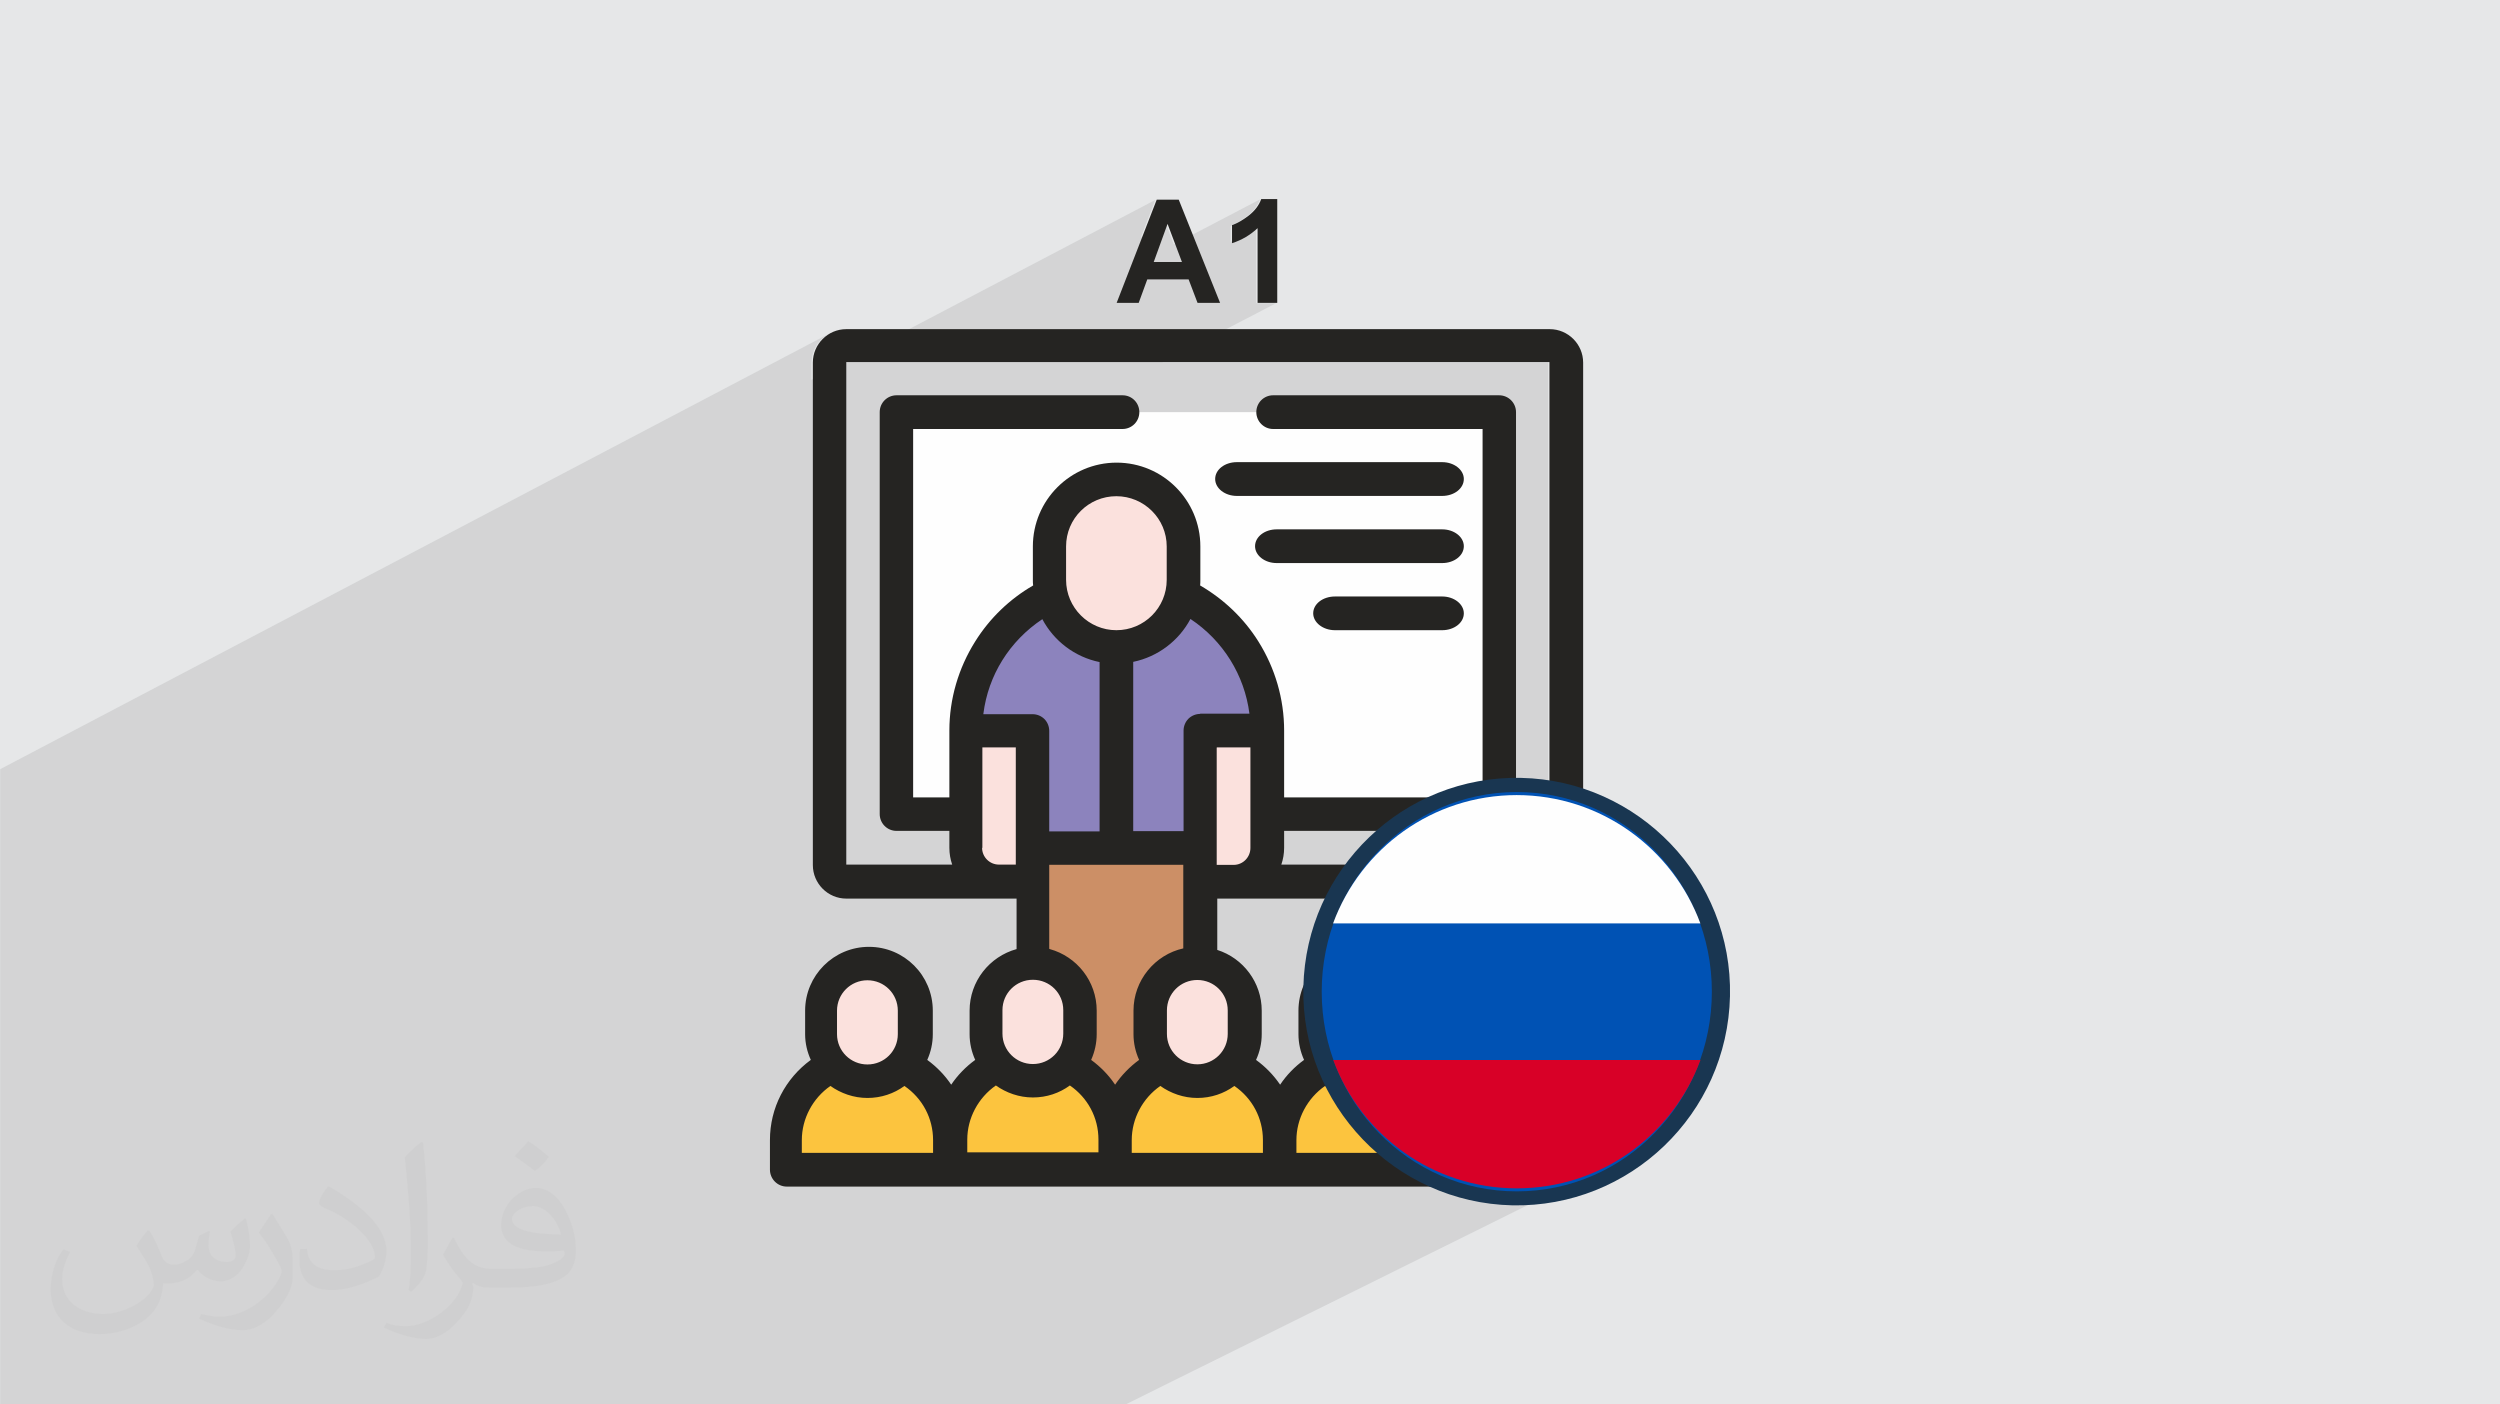
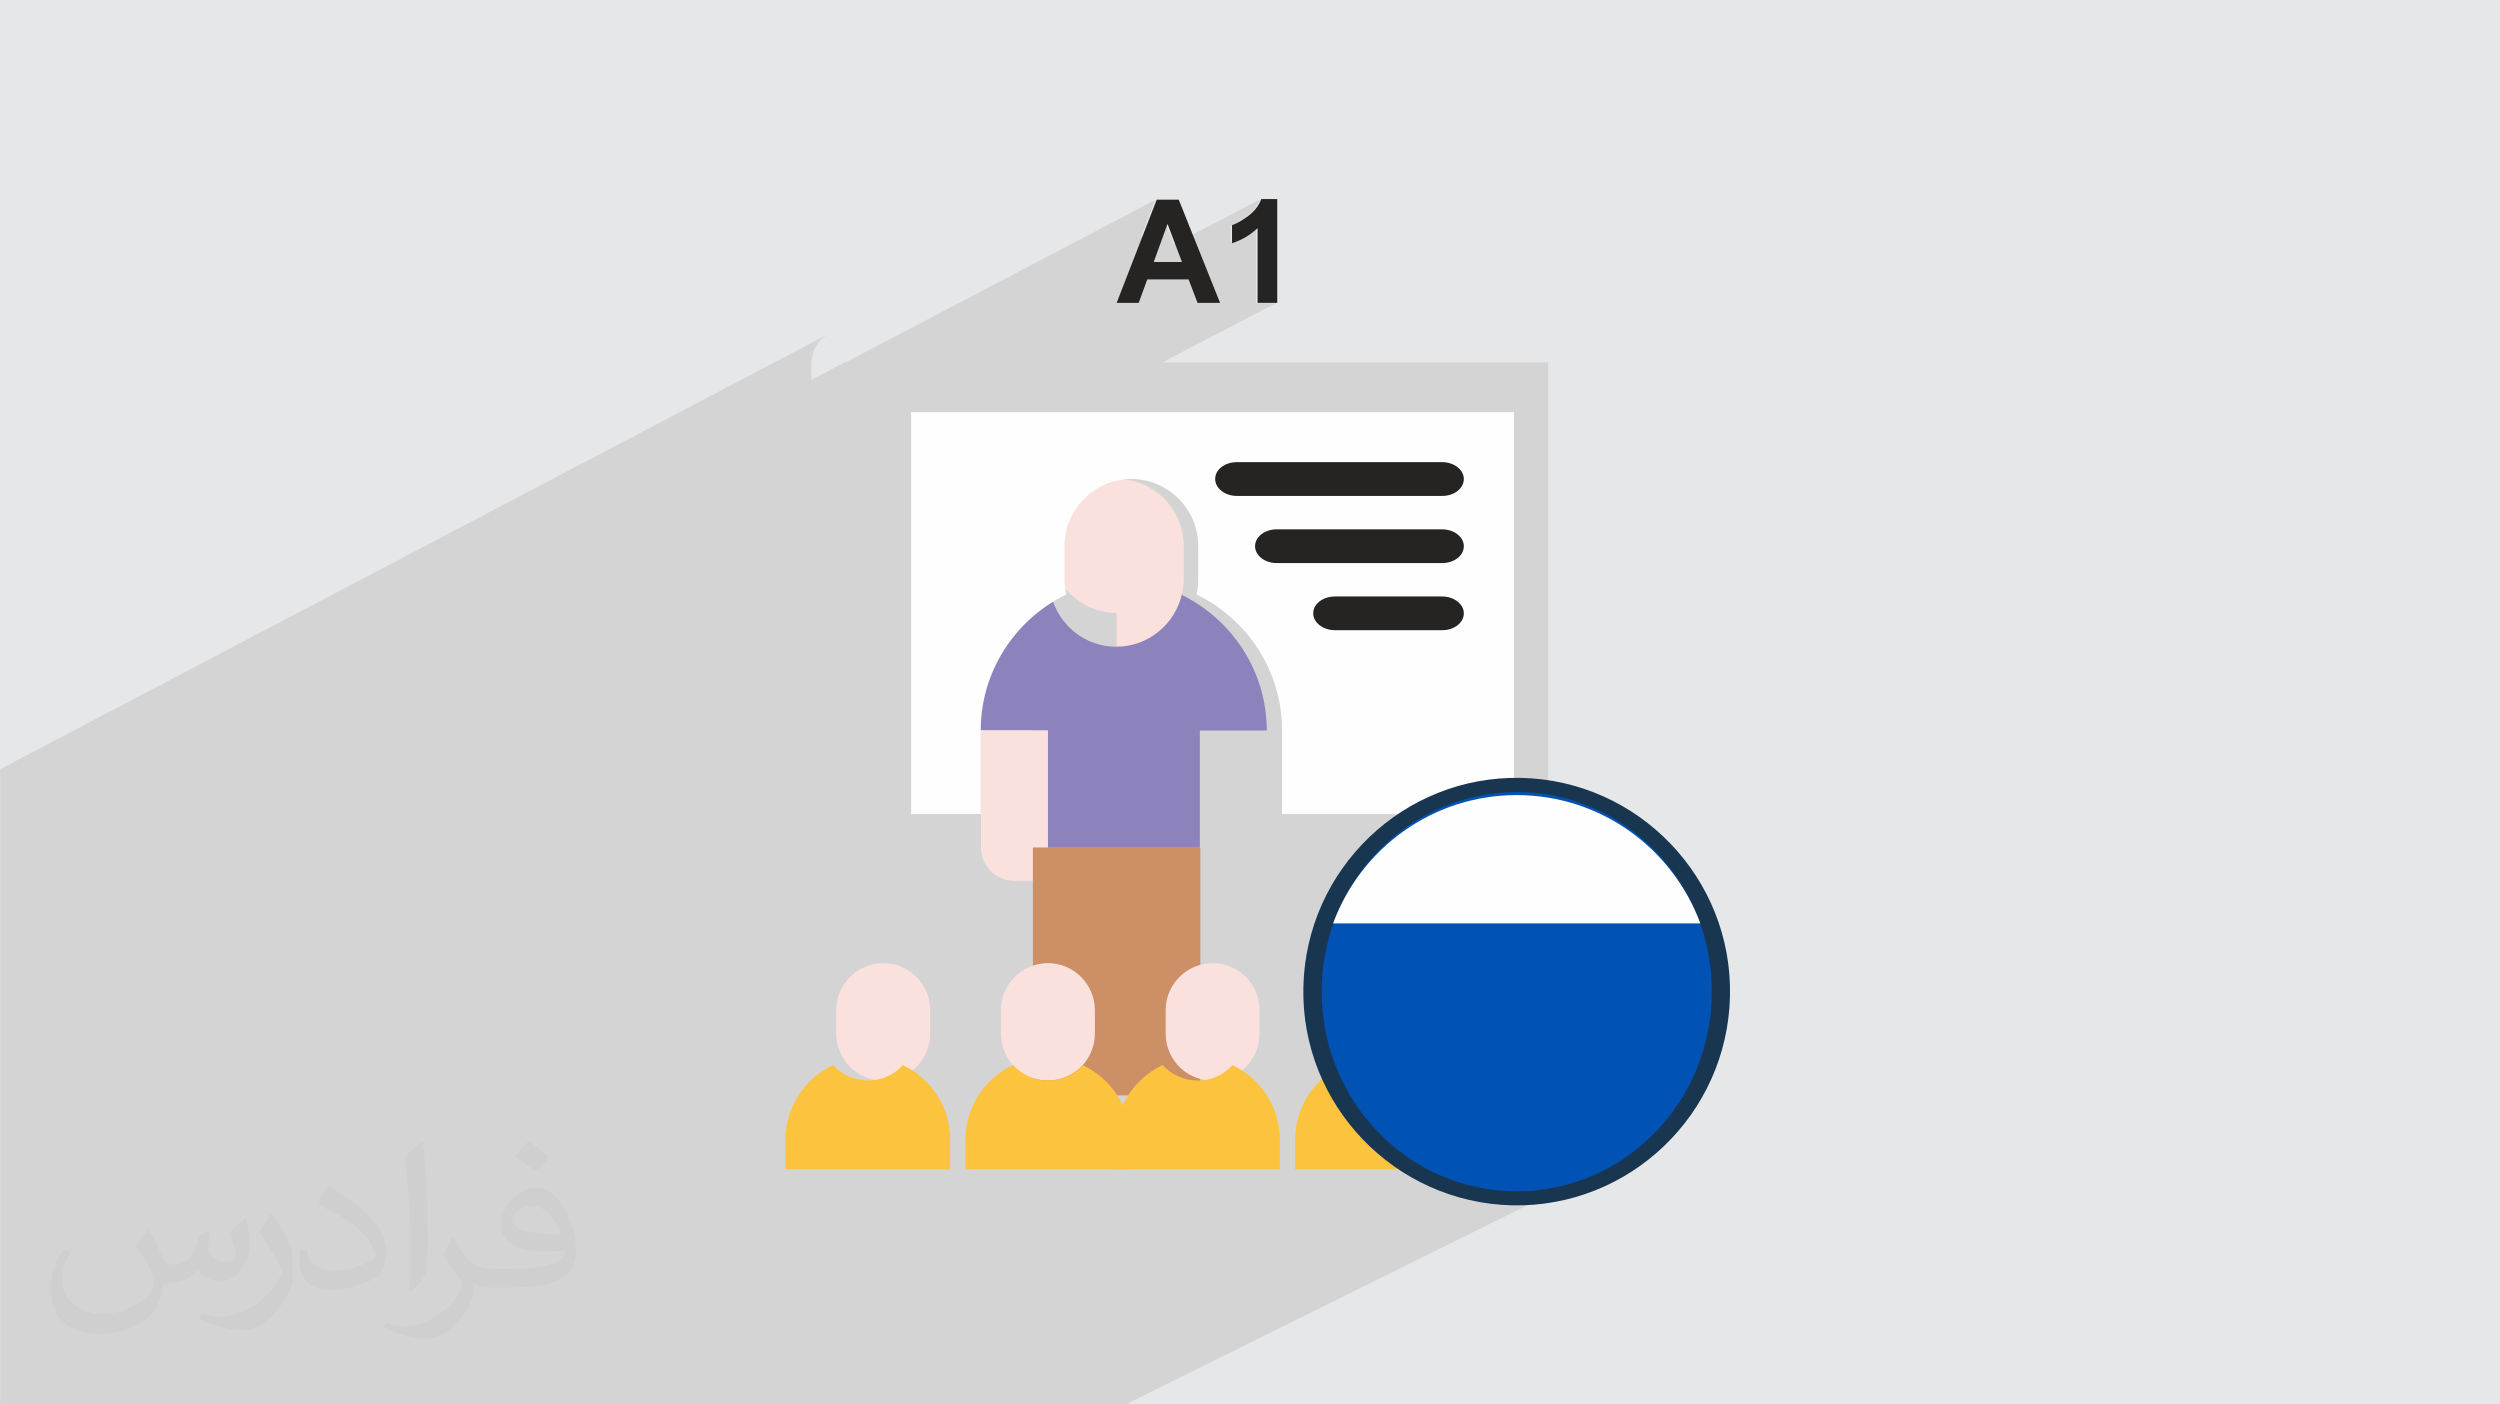
<svg xmlns="http://www.w3.org/2000/svg" xml:space="preserve" width="356px" height="200px" version="1.0" shape-rendering="geometricPrecision" text-rendering="geometricPrecision" image-rendering="optimizeQuality" fill-rule="evenodd" clip-rule="evenodd" viewBox="0 0 356000 200000">
  <rect x="0" y="0" width="356000" height="200000" fill="#808080" stroke="none" />
  <g id="Layer_x0020_1">
    <path fill="#E6E7E8" d="M0 0l356030 0 0 200000 -356030 0 0 -200000z" />
    <path fill="#373435" fill-opacity="0.102" d="M52080 200050l-180 0 -250 0 -90 0 -20 0 -640 0 -490 0 -780 0 -650 0 -590 0 0 0 -1790 0 -790 0 -420 0 -200 0 -140 0 -870 0 -40 0 -810 0 -190 0 -1460 0 -1590 0 -140 0 -360 0 -180 0 -180 0 -250 0 -40 0 -710 0 -220 0 -260 0 -30 0 -560 0 -1100 0 -950 0 -600 0 -560 0 -170 0 -440 0 -370 0 -30 0 -510 0 -690 0 -100 0 -120 0 -520 0 -440 0 -1700 0 -260 0 -750 0 -560 0 -660 0 -720 0 -590 0 -730 0 -550 0 -400 0 -460 0 -1420 0 -60 0 -140 0 -150 0 0 0 -2750 0 -1720 0 -160 0 -230 0 -1320 0 -260 0 -270 0 -3920 0 -2010 0 -260 0 -610 0 -3580 0 -640 0 -560 0 -460 0 -1730 0 -160 0 -90 0 -650 0 0 -530 0 -270 0 -230 0 -850 0 -1330 0 -40 0 -790 0 -330 0 0 0 -30 0 -670 0 -140 0 0 0 -230 0 -880 0 -1260 0 -110 0 -30 0 -170 0 -50 0 -110 0 -710 0 -1400 0 -100 0 -270 0 -500 0 -30 0 -250 0 -1300 0 -110 0 -1570 0 -1250 0 -840 0 -880 0 -320 0 -130 0 -470 0 -1210 0 -10 0 -520 0 -720 0 -740 0 -480 0 -660 0 -380 0 -80 0 -540 0 -820 0 -20 0 -420 0 -80 0 -280 0 0 0 -270 0 -840 0 -30 0 -10 0 -120 0 -40 0 -120 0 -1150 0 -850 0 -50 0 -210 0 -40 0 -1450 0 -100 0 -680 0 -470 0 -3210 0 -610 0 -1710 0 -10 0 -1030 0 -30 0 -970 0 -180 0 -1040 0 -360 0 -800 0 -1700 0 -470 0 -90 0 -180 0 -1040 0 -200 0 -970 0 -1830 0 -740 0 -830 0 -570 0 -470 0 -2580 0 -2520 0 -290 0 -6310 0 -1420 0 -2700 0 -1620 0 -3090 0 -810 0 -350 0 -1350 0 -10 0 -160 0 -80 0 -150 0 -780 0 -100 0 -1000 0 -300 0 -80 0 -110 0 -920 0 -450 0 -3360 0 -4140 0 -80 0 -2350 0 -2800 118440 -62230 -810 440 -710 580 -580 700 -440 810 -280 900 -100 950 0 2400 4730 -2480 0 0 150 0 44090 -23130 -2070 5350 3610 -1890 1100 2880 12250 -6410 -130 330 -160 310 -190 310 -200 300 -240 290 -260 270 -280 270 -320 260 -320 240 -310 220 -310 200 -300 180 -300 160 -840 440 0 2260 3630 -1900 0 10640 2830 0 -16200 8420 54940 0 0 62080 970 150 2670 690 2560 940 2440 1180 2300 1400 2140 1610 1980 1810 1800 1990 1610 2150 1400 2310 1170 2450 430 1180 10 0 -10 0 510 1390 690 2690 420 2780 140 2860 -140 2870 -420 2780 -690 2680 -940 2570 -1170 2450 -1400 2310 -1600 2160 -1800 1990 -1980 1800 -2150 1620 -2300 1400 -68920 34160 -2210 0 -16840 0 -14950 0 -21150 0 -11110 0 -6180 0 -1770 0 -1250 0 -1210 0 -380 0 -900 0 -1540 0 -530 0 -380 0 -620 0 -40 0 -840 0 -1080 0 -2190 0 -140 0 -470 0 -390 0 -320 0 -440 0 -560 0 -1230 0 -730 0 -1370 0 -780 0 -410 0 -380 0 -410 0 -10 0 -1100 0 -3540 0 -260 0 -80 0 -80 0 -270 0 -430 0 -300 0 -250 0 -1430 0 -450 0 -30 0 -960 0 -40 0 -230 0 -310 0 -2810 0 -260 0 -610 0 -1840 0z" />
    <path fill="#373435" fill-opacity="0.031" d="M21240 175210c680,1050 1130,2000 1550,3060 310,680 490,1810 2010,1810 490,0 1050,-110 1620,-490 680,-300 1130,-870 1360,-1630l570 -2000 1430 -680 120 110c-190,760 -190,1440 -190,2010 0,1740 1430,2310 2610,2310 680,0 1240,-310 1240,-950 0,-760 -370,-2120 -750,-3370 680,-670 1360,-1350 2110,-1920l120 110c380,1440 560,2870 560,3860 0,940 -370,1920 -750,2600 -680,1370 -1930,2420 -3440,2420 -1130,0 -2420,-560 -3250,-1620l-110 0c-870,1060 -2120,1920 -4120,1920l-680 0c-120,1370 -380,2310 -870,3180 -1250,2420 -4800,4040 -8170,4040 -4680,0 -6990,-2680 -6990,-6340 0,-2200 680,-4310 1810,-5750l950 380c-680,1360 -1130,2610 -1130,3850 0,3370 2790,4990 5850,4990 2880,0 6540,-1930 7220,-4040 -180,-2420 -1130,-3440 -2490,-5670 380,-680 950,-1440 1620,-2190l120 0 0 0 0 0 190 110 -120 -110 0 0 0 0zm54040 -12660c950,560 1930,1360 2880,2190 -570,750 -1140,1440 -2010,2000 -940,-750 -1920,-1430 -2870,-2110 680,-760 1360,-1440 1930,-2120l110 0 -40 40 0 0 0 0zm500 9220c-1630,0 -2880,1060 -2880,1810 0,1630 3180,2200 6990,2200 -480,-1930 -2110,-4050 -4110,-4050l0 40 0 0zm-3560 8920c2120,0 3930,-120 5290,-380 1560,-380 2880,-1140 2880,-1740 0,-190 0,-300 -120,-490 -860,110 -1810,110 -2790,110 -2800,0 -4990,-680 -5750,-2190 -190,-380 -380,-940 -380,-1440 0,-1550 690,-3060 1820,-4040 940,-870 2000,-1360 3170,-1360 1930,0 3560,1630 4610,4040 570,1360 1060,2880 1060,4920 0,1360 -370,2420 -1130,3250 -1550,1430 -4310,2000 -8660,2000l-1920 0 0 0 -490 0c-1060,0 -1820,-190 -2420,-680l-120 0c0,190 120,490 120,680 0,950 -310,2190 -950,3170 -1930,2880 -4040,4130 -5740,4130 -1820,0 -4050,-690 -6050,-1630l380 -680c680,300 1550,490 2790,490 3260,0 7490,-3170 8060,-6160 -120,-300 -310,-570 -690,-950 -940,-1130 -1540,-2110 -2110,-3050 490,-950 940,-1750 1360,-2430l190 0c1360,2800 2680,4430 5480,4430l370 0 0 0 2010 0 0 0 0 0 -300 0 30 0 0 0 0 0zm-14020 2980c190,-1360 310,-2790 310,-4120l0 -2000c0,-3740 -500,-9220 -870,-12770 680,-760 1620,-1630 2420,-2190l180 110c500,4500 690,9710 690,14510 0,1250 -120,2500 -190,3360 -120,1140 -760,2010 -2120,3370l-300 -120 0 0 0 0 -120 -110 0 -40 0 0 0 0zm-14510 -5970c120,1740 940,3180 3930,3180 1930,0 3440,-500 5290,-1360 300,-190 490,-310 490,-500 0,-1130 -860,-2600 -2300,-3930 -1360,-1240 -3180,-2420 -4910,-3060 -570,-300 -760,-490 -760,-750 0,-490 680,-1630 1250,-2310l190 0c1920,1060 4110,2610 5740,4230 1440,1550 2420,3180 2420,4920 0,1240 -380,2490 -1060,3660 -2120,1060 -4420,1930 -6730,1930 -2790,0 -4610,-1250 -4610,-4310 0,-300 0,-870 120,-1550l940 0 0 0 0 0 0 -110 0 -40 0 0 0 0zm-4990 -4990l1740 2800c680,1060 1250,2120 1250,3930l0 2310c0,1810 -1140,3740 -3060,5740 -1440,1360 -2800,1930 -4050,1930 -1810,0 -3850,-570 -6230,-1630l300 -680c760,190 1630,380 2680,380 3370,0 6920,-2500 8470,-5550 190,-380 300,-690 300,-880 0,-370 -190,-750 -380,-1050 -860,-1630 -1810,-3180 -2870,-4500 570,-870 1140,-1740 1740,-2610l190 0 0 0 0 0 0 -190 -80 0 0 0 0 0z" />
    <g id="_2126429272256">
-       <path fill="#FBE1DD" d="M159010 92070c4510,0 8320,-3170 9300,-7420 150,-690 260,-1420 260,-2140l0 -4760c0,-5250 -4290,-9540 -9520,-9540 -5240,0 -9520,4290 -9520,9540l0 4760c0,720 60,1450 250,2140 980,4220 4800,7420 9300,7420l0 0 -70 0 0 0z" />
+       <path fill="#FBE1DD" d="M159010 92070c4510,0 8320,-3170 9300,-7420 150,-690 260,-1420 260,-2140l0 -4760c0,-5250 -4290,-9540 -9520,-9540 -5240,0 -9520,4290 -9520,9540c0,720 60,1450 250,2140 980,4220 4800,7420 9300,7420l0 0 -70 0 0 0z" />
      <path fill="#8C83BD" d="M168290 84680c-990,4220 -4800,7420 -9320,7420 -4510,0 -8320,-3160 -9300,-7420 -7200,3490 -12180,10840 -12180,19350l9520 0 0 16690 23850 0 0 -16690 9530 0c0,-8470 -4980,-15860 -12180,-19350l0 0 80 0 0 0z" />
      <path fill="#FBE1DD" d="M149230 120680l0 -16690 -9540 0 0 16690c0,2620 2150,4760 4780,4760l4760 0 0 -4760z" />
-       <path fill="#FBE1DD" d="M173080 103990l0 16690 0 4760 4760 0c2620,0 4760,-2140 4760,-4760l0 -16690 -9520 0z" />
      <path fill="#CC8F66" d="M170930 120680l-23850 0 0 3950 0 31360 23850 0 0 -31360 0 -3950z" />
      <path fill="#FBE1DD" d="M132460 143840c0,-3670 -3010,-6690 -6690,-6690 -3670,0 -6690,3020 -6690,6690l0 3350c0,1710 660,3270 1710,4470 1240,1390 3020,2210 4980,2210 1970,0 3740,-860 4990,-2210 1040,-1200 1700,-2760 1700,-4470l0 -3350 0 0z" />
      <path fill="#FCC43E" d="M128570 151660c-1230,1390 -3010,2210 -4970,2210 -1960,0 -3740,-860 -4980,-2210 -3970,1890 -6770,5930 -6770,10620l0 4220 23460 0 0 -4220c0,-4690 -2760,-8730 -6770,-10620l30 0 0 0z" />
      <path fill="#FBE1DD" d="M155910 143840c0,-3670 -3020,-6690 -6680,-6690 -3680,0 -6700,3020 -6700,6690l0 3350c0,1710 660,3270 1710,4470 1240,1390 3020,2210 4990,2210 1950,0 3740,-860 4970,-2210 1060,-1200 1710,-2760 1710,-4470l0 -3350z" />
      <path fill="#FCC43E" d="M154200 151660c-1230,1390 -3010,2210 -4970,2210 -1970,0 -3750,-860 -4980,-2210 -3970,1890 -6770,5930 -6770,10620l0 4220 23460 0 0 -4220c0,-4690 -2770,-8730 -6780,-10620l0 0 40 0z" />
      <path fill="#FBE1DD" d="M179360 143840c0,-3670 -3010,-6690 -6690,-6690 -3660,0 -6680,3020 -6680,6690l0 3350c0,1710 650,3270 1700,4470 1240,1390 3020,2210 4980,2210 1970,0 3740,-860 4990,-2210 1050,-1200 1700,-2760 1700,-4470l0 -3350 0 0z" />
      <path fill="#FCC43E" d="M175520 151660c-1240,1390 -3020,2210 -4980,2210 -1970,0 -3740,-860 -4990,-2210 -3960,1890 -6760,5930 -6760,10620l0 4220 23460 0 0 -4220c0,-4690 -2770,-8730 -6770,-10620l0 0 40 0 0 0 0 0z" />
      <path fill="#FCC43E" d="M201140 151660c-1230,1390 -3010,2210 -4970,2210 -1970,0 -3750,-860 -4990,-2210 -3960,1890 -6760,5930 -6760,10620l0 4220 23460 0 0 -4220c0,-4690 -2770,-8730 -6780,-10620l40 0z" />
      <path fill="#FEFEFE" d="M139660 103990c0,-8470 4980,-15850 12180,-19340 -140,-690 -260,-1380 -260,-2140l0 -4760c0,-5250 4300,-9540 9530,-9540 5230,0 9520,4290 9520,9540l0 4760c0,720 -60,1450 -250,2140 7200,3490 12180,10840 12180,19340l0 11930 33020 0 0 -57230 -85840 0 0 57230 9920 0 0 -11930 0 0 0 0 0 0z" />
-       <path fill="#252422" d="M137740 162280c0,-3060 1560,-5960 4070,-7710 1490,1050 3310,1710 5270,1710 1970,0 3780,-620 5270,-1710 2550,1750 4070,4580 4070,7710l0 1810 -18680 0 0 -1810 0 0 0 0zm5010 -18440c0,-2400 1940,-4320 4330,-4320 2410,0 4330,1920 4330,4320l0 3350c0,2400 -1920,4330 -4330,4330 -2390,0 -4330,-1930 -4330,-4330l0 -3350zm-22280 -92280l100170 0 0 71560 -38180 0c260,-760 400,-1560 400,-2400l0 -2400 30610 0c1310,0 2410,-1050 2410,-2400l0 -57230c0,-1310 -1060,-2400 -2410,-2400l-32180 0c-1300,0 -2390,1050 -2390,2400 0,1300 1060,2400 2390,2400l29830 0 0 52460 -28260 0 0 -9520c0,-4480 -1270,-8870 -3670,-12690 -2070,-3310 -4950,-6030 -8290,-7970 30,-250 30,-540 30,-800l0 -4760c0,-6580 -5340,-11930 -11920,-11930 -6580,0 -11930,5350 -11930,11930l0 4760c0,290 0,550 40,800 -3350,1940 -6180,4660 -8250,7970 -2400,3820 -3680,8210 -3680,12690l0 9520 0 0 -5160 0 0 -52460 29820 0c1310,0 2390,-1060 2390,-2400 0,-1310 -1040,-2400 -2390,-2400l-32180 0c-1310,0 -2400,1050 -2400,2400l0 57230c0,1310 1050,2400 2400,2400l7520 0 0 0 0 2400c0,840 140,1640 400,2400l-15080 0 0 -71560 -40 0 0 0zm52830 54870l4760 0 0 14320c0,1310 -1050,2410 -2390,2410l-2410 0 0 -16700 40 -30 0 0zm-2400 -4770c0,0 0,0 0,0 -610,0 -1240,260 -1670,690 -440,450 -690,1060 -690,1680l0 14320 -7170 0 0 -24100c3530,-730 6510,-3020 8150,-6110 4650,3090 7700,8000 8400,13490l-7020 0 0 30 0 0 0 0zm3930 42220l0 3350c0,2390 -1930,4330 -4330,4330 -2400,0 -4330,-1940 -4330,-4330l0 -3350c0,-2400 1930,-4330 4330,-4330 2400,0 4330,1930 4330,4330zm-15860 -54140c-3920,0 -7160,-3200 -7160,-7170l0 -4760c0,-3960 3200,-7150 7160,-7150l0 0c3930,0 7170,3190 7170,7150l0 4760c0,3970 -3200,7170 -7170,7170zm-18940 11920c690,-5520 3740,-10390 8400,-13490 1640,3100 4620,5390 8150,6110l0 24110 -7170 0 0 0 0 -14320c0,-620 -250,-1240 -690,-1680 -430,-430 -1050,-690 -1680,-690l-7010 0 0 -40 0 0zm-140 19090l0 -14320 4760 0 0 16690 -2400 0c-1300,0 -2400,-1050 -2400,-2400l40 30zm9520 14360l0 -11960 0 0 19090 0 0 11900c-4030,900 -7090,4540 -7090,8870l0 3340c0,1310 290,2540 800,3670 -1340,980 -2510,2180 -3420,3530 -900,-1350 -2070,-2550 -3410,-3530 500,-1130 790,-2360 790,-3670l0 -3340c0,-4190 -2830,-7710 -6680,-8770l0 0 -80 -40 0 0 0 0zm30440 29060l-18690 0 0 -1820c0,-3060 1560,-5970 4070,-7710 1490,1050 3310,1710 5270,1710 1960,0 3780,-620 5270,-1710 2550,1740 4070,4580 4070,7710l0 1820 0 0 10 0 0 0zm8830 -9530c1490,1050 3310,1720 5270,1720 250,0 500,-10 750,-30l-30 -4800c-230,40 -470,50 -720,50 -2400,0 -4320,-1920 -4320,-4320l0 -3340c0,-2400 1920,-4330 4320,-4330 220,0 430,20 640,50l-30 -4800c-190,0 -370,-20 -570,-20 -5020,0 -9090,4080 -9090,9100l0 3340c0,1310 290,2540 800,3670 -1350,980 -2510,2180 -3410,3530 -920,-1350 -2080,-2550 -3430,-3530 520,-1130 810,-2360 810,-3670l0 -3340c0,-4030 -2660,-7490 -6330,-8650l0 -7310 2400 0 44940 0c2620,0 4760,-2150 4760,-4770l0 -71560c0,-2610 -2140,-4760 -4760,-4760l-100170 0c-2620,0 -4760,2150 -4760,4760l0 71560c0,2620 2140,4770 4760,4770l21850 0 2400 0 0 7190c-3850,1060 -6690,4580 -6690,8770l0 3350c0,1300 290,2530 800,3660 -1350,980 -2510,2180 -3420,3530 -900,-1350 -2070,-2550 -3410,-3530 510,-1130 790,-2360 790,-3660l0 -3350c0,-5020 -4060,-9090 -9090,-9090 -5010,0 -9090,4070 -9090,9090l0 3350c0,1300 300,2530 810,3660 -3640,2660 -5820,6840 -5820,11420l0 4210c0,1310 1060,2410 2400,2410l91680 0 -40 -4800 -19070 0 0 -1820c0,-3060 1560,-5960 4070,-7710l0 0 0 0 0 0zm-55810 9530l-18690 0 0 -1820c0,-3060 1560,-5970 4070,-7710 1490,1050 3310,1710 5270,1710 1960,0 3780,-620 5270,-1710 2550,1740 4080,4580 4080,7710l0 1820 0 0 0 0 0 0 0 0zm-13680 -20250c0,-2400 1940,-4330 4330,-4330 2410,0 4330,1930 4330,4330l0 3340c0,2400 -1920,4320 -4330,4320 -2390,0 -4330,-1920 -4330,-4320l0 -3340z" />
      <path fill="#252422" d="M176130 70620l29240 0c1700,0 3080,-1060 3080,-2410 0,-1310 -1380,-2400 -3080,-2400l-29240 0c-1710,0 -3090,1050 -3090,2400 0,1320 1380,2410 3090,2410z" />
      <path fill="#252422" d="M205370 75380l-23570 0c-1710,0 -3080,1060 -3080,2400 0,1310 1370,2400 3080,2400l23570 0c1700,0 3080,-1060 3080,-2400 0,-1320 -1380,-2400 -3080,-2400l0 0z" />
      <path fill="#252422" d="M205370 84940l-15270 0c-1720,0 -3100,1060 -3100,2400 0,1300 1380,2400 3100,2400l15270 0c1700,0 3080,-1060 3080,-2400 0,-1310 -1380,-2400 -3080,-2400l0 0z" />
      <path fill="#252422" fill-rule="nonzero" d="M173740 43130l-3210 0 -1270 -3340 -5890 0 -1220 3340 -3140 0 5710 -14700 3130 0 5890 14700 0 0 0 0 0 0zm-5430 -5820l-2050 -5430 -1970 5430 4020 0 0 0 0 0zm13590 5820l-2820 0 0 -10640c-1020,960 -2230,1690 -3640,2140l0 -2570c730,-250 1530,-710 2390,-1370 860,-680 1450,-1450 1770,-2340l2280 0 0 14780 20 0 0 0z" />
      <g id="_2126269441728">
        <path fill="#193651" d="M185600 140550c370,-16790 14270,-30130 31000,-29780 16730,370 30130,14290 29750,31080 -370,16800 -14270,30130 -31000,29790 -16730,-380 -30130,-14300 -29750,-31090l0 0zm57510 1250c310,-14960 -11570,-27610 -26680,-27960 -14940,-320 -27560,11610 -27870,26770 -320,15160 11570,27610 26680,27950 15110,320 27540,-11590 27870,-26760l0 0z" />
        <ellipse fill="#0052B4" transform="matrix(1.747E-06 0.027 -0.027 1.71414E-06 215990 141218)" rx="1053040" ry="1028820" />
-         <path fill="#D80027" d="M215980 169220c12010,0 22230,-7600 26170,-18280l-52300 0c3940,10680 14160,18280 26160,18280l-30 0z" />
        <path fill="#FEFEFE" d="M215990 113220c-12010,0 -22230,7600 -26160,18270l52300 0c-3950,-10670 -14170,-18270 -26180,-18270l40 0z" />
      </g>
    </g>
  </g>
</svg>